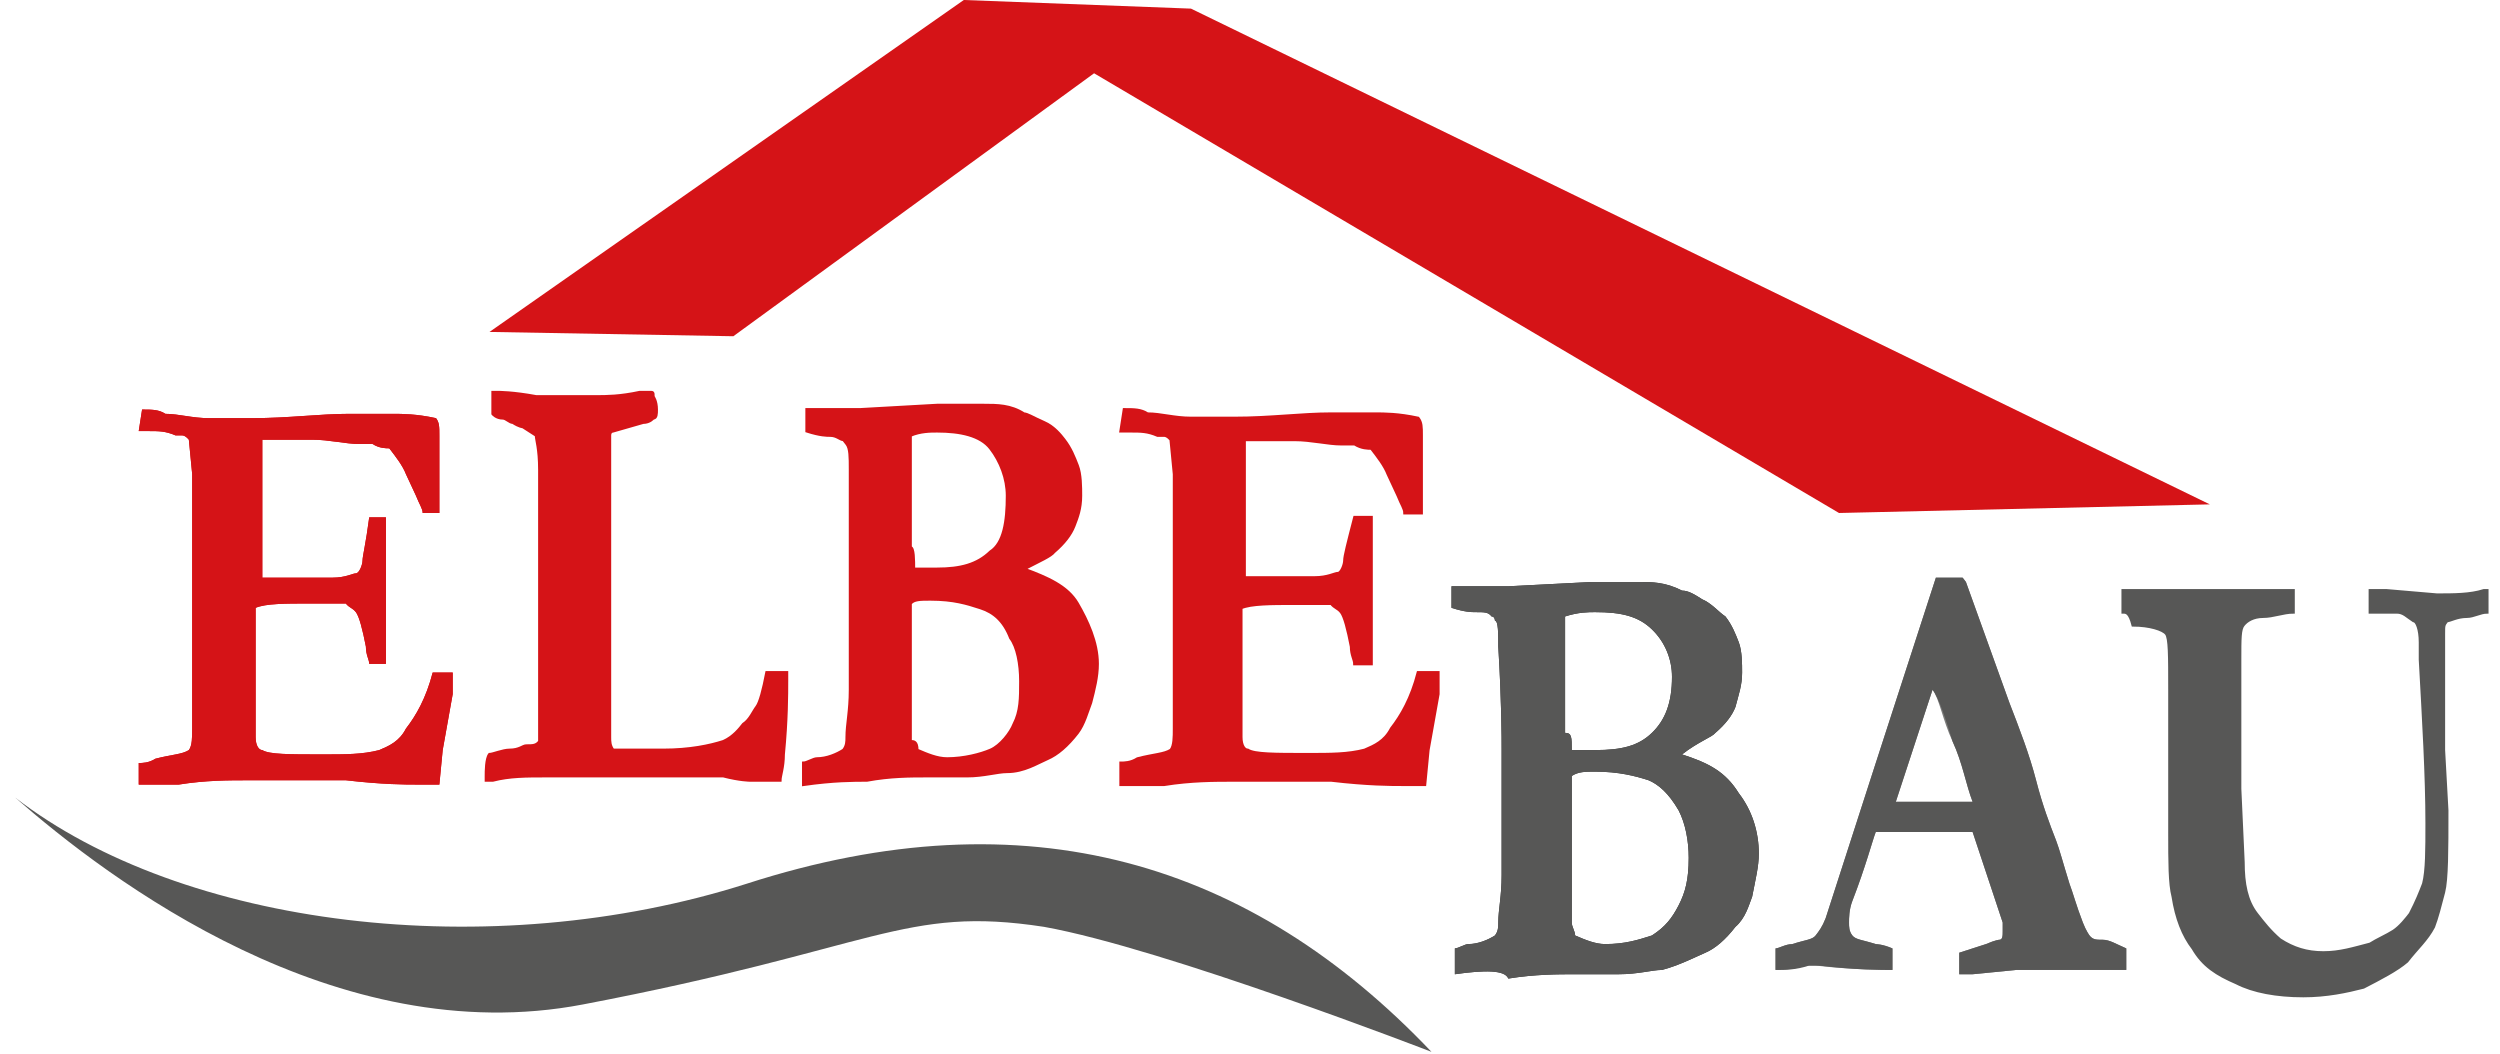
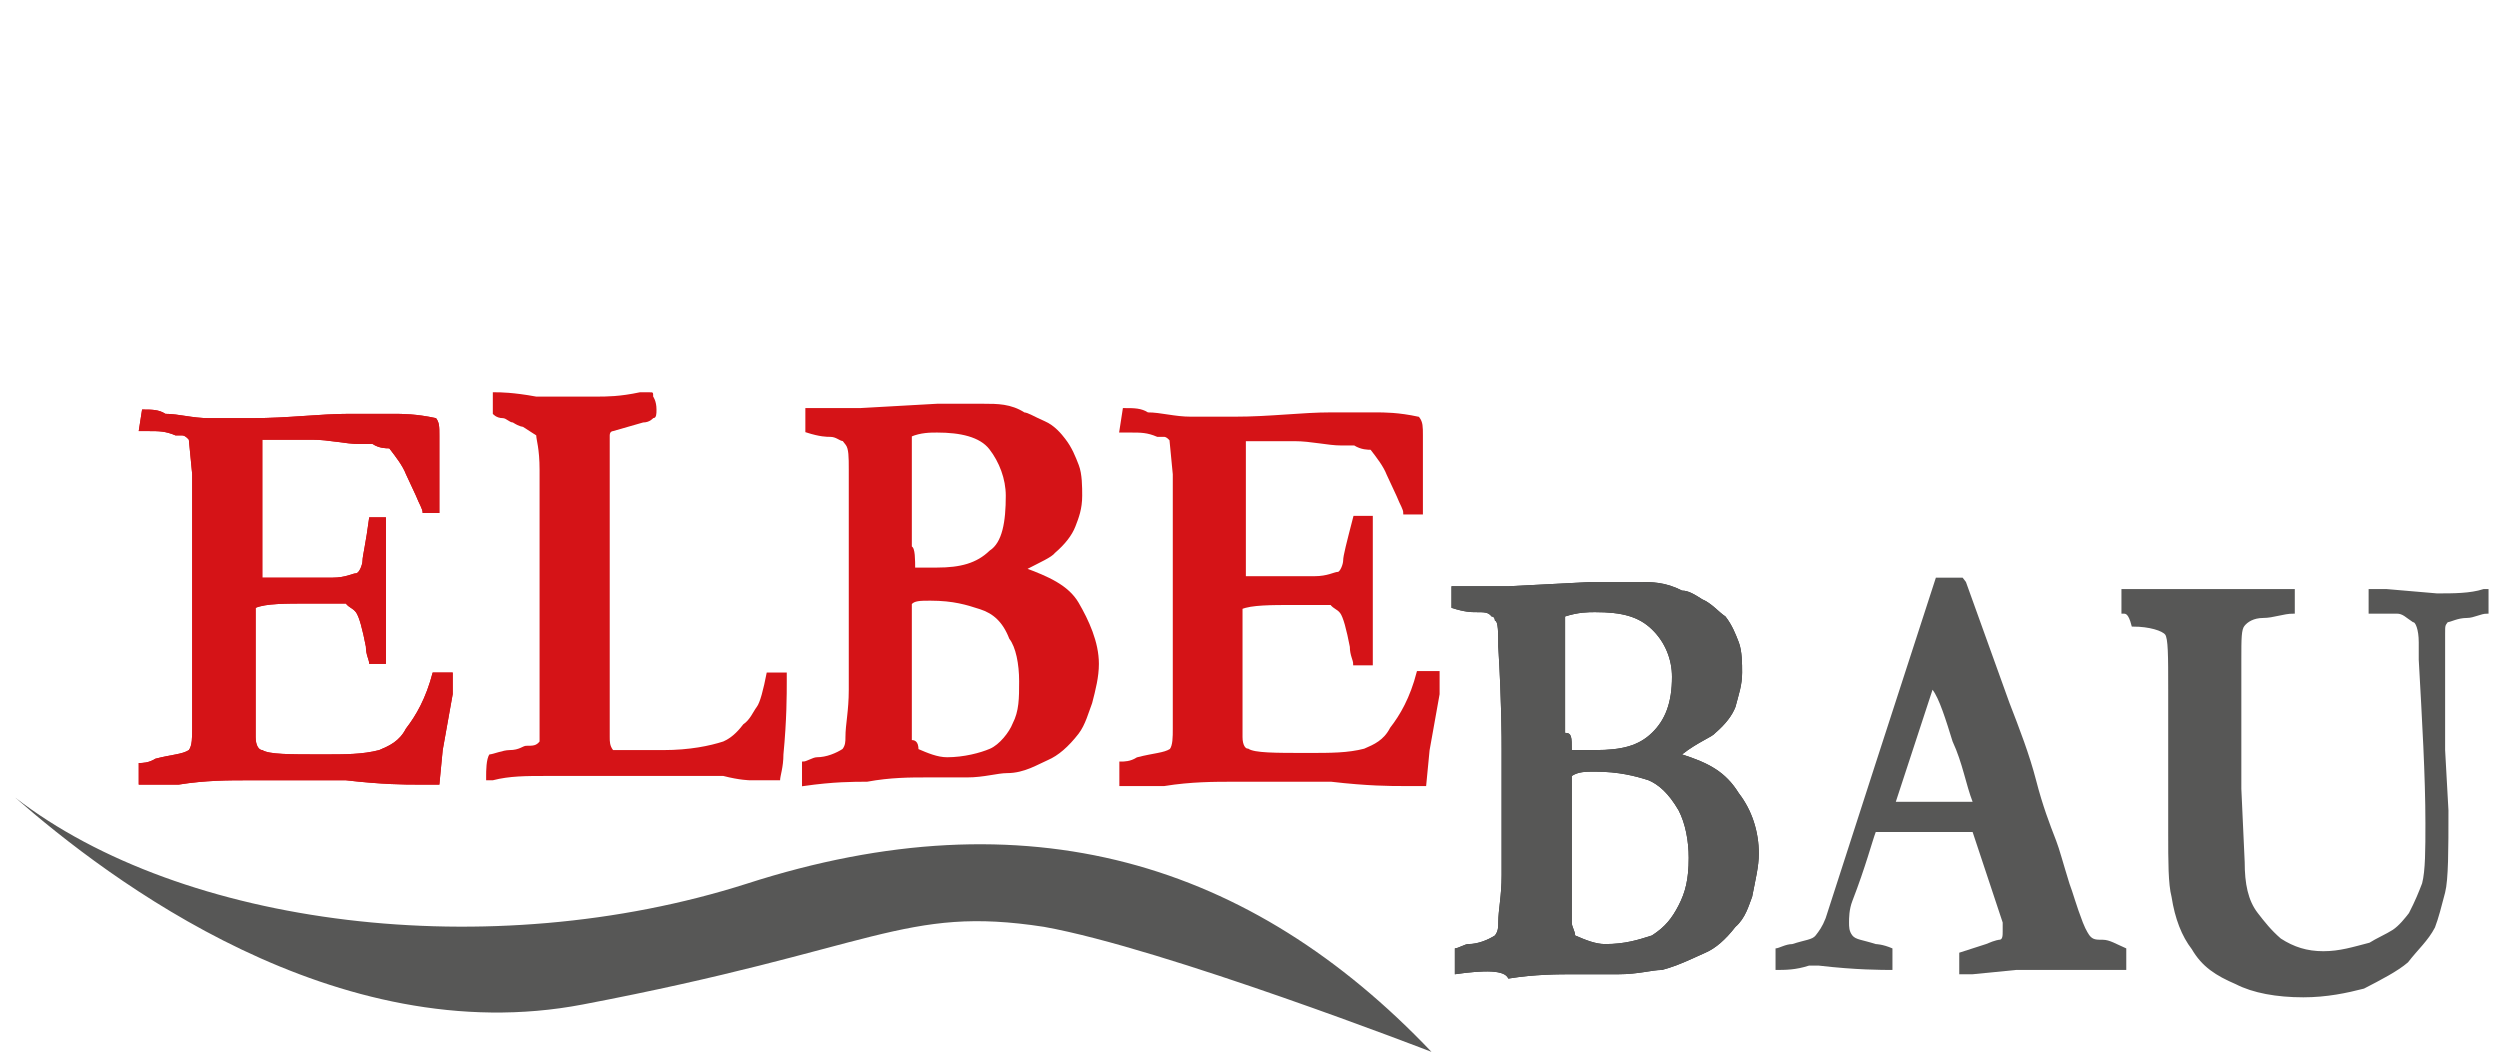
<svg xmlns="http://www.w3.org/2000/svg" width="147" height="62" viewBox="0 0 147 62" fill="none">
  <path d="M8.354 24.081C8.943 24.081 9.336 24.081 9.729 24.334C10.514 24.334 11.3 24.587 12.282 24.587C12.675 24.587 13.461 24.587 14.835 24.587C16.996 24.587 18.764 24.334 20.532 24.334H23.085C23.674 24.334 24.46 24.334 25.638 24.587C25.835 24.841 25.835 25.095 25.835 25.601V29.15V29.911V30.164H25.245C25.245 30.164 25.049 30.164 24.853 30.164C24.853 29.911 24.656 29.657 24.46 29.15L23.871 27.883C23.674 27.376 23.281 26.869 22.889 26.362C22.692 26.362 22.299 26.362 21.907 26.108C21.907 26.108 21.514 26.108 21.121 26.108C20.335 26.108 19.353 25.855 18.371 25.855C17.192 25.855 16.21 25.855 15.425 25.855C15.425 26.108 15.425 27.376 15.425 29.15V31.938V33.966C15.621 33.966 15.818 33.966 16.014 33.966C17.782 33.966 18.96 33.966 19.549 33.966C20.335 33.966 20.728 33.713 20.924 33.713C21.121 33.713 21.317 33.206 21.317 32.952C21.317 32.699 21.514 31.938 21.71 30.418H21.907H22.692C22.692 31.431 22.692 32.192 22.692 32.699C22.692 33.966 22.692 34.727 22.692 34.98C22.692 35.234 22.692 35.487 22.692 35.741C22.692 35.994 22.692 36.501 22.692 37.261C22.692 38.022 22.692 38.529 22.692 38.782V39.036H21.71C21.71 38.782 21.514 38.529 21.514 38.022C21.317 37.008 21.121 36.248 20.924 35.994C20.728 35.741 20.532 35.741 20.335 35.487C20.139 35.487 19.549 35.487 18.175 35.487C16.8 35.487 15.621 35.487 15.032 35.741C15.032 35.994 15.032 36.248 15.032 36.248C15.032 37.515 15.032 38.782 15.032 39.543V43.345C15.032 43.852 15.228 44.105 15.425 44.105C15.818 44.359 16.996 44.359 18.96 44.359C20.335 44.359 21.317 44.359 22.299 44.105C22.889 43.852 23.478 43.598 23.871 42.838C24.46 42.078 25.049 41.064 25.442 39.543C25.638 39.543 26.031 39.543 26.228 39.543C26.424 39.543 26.424 39.543 26.62 39.543C26.62 39.796 26.62 40.05 26.62 40.303V40.81L26.031 44.105L25.835 46.133C25.245 46.133 24.656 46.133 24.46 46.133C23.871 46.133 22.496 46.133 20.335 45.88C18.764 45.88 16.8 45.88 14.639 45.88C13.461 45.88 12.086 45.88 10.514 46.133H9.925H8.157V44.866C8.354 44.866 8.747 44.866 9.139 44.612C10.121 44.359 10.711 44.359 11.104 44.105C11.3 43.852 11.3 43.345 11.3 42.838C11.3 42.584 11.3 42.331 11.3 41.824V41.064V34.727V32.699V29.911V27.883L11.104 25.855C11.104 25.855 10.907 25.601 10.711 25.601C10.514 25.601 10.514 25.601 10.318 25.601C9.729 25.348 9.336 25.348 8.747 25.348C8.55 25.348 8.354 25.348 8.157 25.348L8.354 24.081Z" fill="#D51317" />
  <path d="M8.354 24.081C8.943 24.081 9.336 24.081 9.729 24.334C10.514 24.334 11.3 24.587 12.282 24.587C12.675 24.587 13.461 24.587 14.835 24.587C16.996 24.587 18.764 24.334 20.532 24.334H23.085C23.674 24.334 24.46 24.334 25.638 24.587C25.835 24.841 25.835 25.095 25.835 25.601V29.15V29.911V30.164H25.245C25.245 30.164 25.049 30.164 24.853 30.164C24.853 29.911 24.656 29.657 24.46 29.15L23.871 27.883C23.674 27.376 23.281 26.869 22.889 26.362C22.692 26.362 22.299 26.362 21.907 26.108C21.907 26.108 21.514 26.108 21.121 26.108C20.335 26.108 19.353 25.855 18.371 25.855C17.192 25.855 16.21 25.855 15.425 25.855C15.425 26.108 15.425 27.376 15.425 29.15V31.938V33.966C15.621 33.966 15.818 33.966 16.014 33.966C17.782 33.966 18.96 33.966 19.549 33.966C20.335 33.966 20.728 33.713 20.924 33.713C21.121 33.713 21.317 33.206 21.317 32.952C21.317 32.699 21.514 31.938 21.71 30.418H21.907H22.692C22.692 31.431 22.692 32.192 22.692 32.699C22.692 33.966 22.692 34.727 22.692 34.98C22.692 35.234 22.692 35.487 22.692 35.741C22.692 35.994 22.692 36.501 22.692 37.261C22.692 38.022 22.692 38.529 22.692 38.782V39.036H21.71C21.71 38.782 21.514 38.529 21.514 38.022C21.317 37.008 21.121 36.248 20.924 35.994C20.728 35.741 20.532 35.741 20.335 35.487C20.139 35.487 19.549 35.487 18.175 35.487C16.8 35.487 15.621 35.487 15.032 35.741C15.032 35.994 15.032 36.248 15.032 36.248C15.032 37.515 15.032 38.782 15.032 39.543V43.345C15.032 43.852 15.228 44.105 15.425 44.105C15.818 44.359 16.996 44.359 18.96 44.359C20.335 44.359 21.317 44.359 22.299 44.105C22.889 43.852 23.478 43.598 23.871 42.838C24.46 42.078 25.049 41.064 25.442 39.543C25.638 39.543 26.031 39.543 26.228 39.543C26.424 39.543 26.424 39.543 26.62 39.543C26.62 39.796 26.62 40.05 26.62 40.303V40.81L26.031 44.105L25.835 46.133C25.245 46.133 24.656 46.133 24.46 46.133C23.871 46.133 22.496 46.133 20.335 45.88C18.764 45.88 16.8 45.88 14.639 45.88C13.461 45.88 12.086 45.88 10.514 46.133H9.925H8.157V44.866C8.354 44.866 8.747 44.866 9.139 44.612C10.121 44.359 10.711 44.359 11.104 44.105C11.3 43.852 11.3 43.345 11.3 42.838C11.3 42.584 11.3 42.331 11.3 41.824V41.064V34.727V32.699V29.911V27.883L11.104 25.855C11.104 25.855 10.907 25.601 10.711 25.601C10.514 25.601 10.514 25.601 10.318 25.601C9.729 25.348 9.336 25.348 8.747 25.348C8.55 25.348 8.354 25.348 8.157 25.348L8.354 24.081Z" fill="#D51317" />
  <path d="M28.781 44.359C28.978 44.359 29.567 44.105 29.96 44.105C30.549 44.105 30.745 43.852 30.942 43.852C31.335 43.852 31.531 43.852 31.727 43.599C31.727 43.345 31.727 43.092 31.727 42.838V40.557V38.529V37.008V35.234V33.459V29.657V27.883V27.629C31.727 26.362 31.531 25.855 31.531 25.601C31.531 25.601 31.138 25.348 30.745 25.095C30.745 25.095 30.549 25.095 30.156 24.841C29.96 24.841 29.763 24.587 29.567 24.587C29.174 24.587 28.978 24.334 28.978 24.334C28.978 24.081 28.978 23.827 28.978 23.574C28.978 23.574 28.978 23.32 28.978 23.067H29.174C29.37 23.067 30.156 23.067 31.531 23.32H33.495H35.066C35.656 23.32 36.441 23.32 37.62 23.067C38.013 23.067 38.013 23.067 38.209 23.067C38.406 23.067 38.406 23.067 38.406 23.32C38.406 23.32 38.602 23.574 38.602 24.081C38.602 24.334 38.602 24.587 38.406 24.587C38.406 24.587 38.209 24.841 37.816 24.841L36.049 25.348C36.049 25.348 35.852 25.348 35.852 25.601V25.855V26.362V27.376V27.629V27.883C35.852 27.883 35.852 28.136 35.852 28.897C35.852 29.15 35.852 29.15 35.852 29.404C35.852 29.657 35.852 29.911 35.852 30.418C35.852 31.178 35.852 31.685 35.852 32.192C35.852 32.699 35.852 33.459 35.852 34.22C35.852 34.473 35.852 34.98 35.852 35.234V43.345C35.852 43.599 35.852 43.852 36.049 44.105H37.423H38.209H38.995C40.566 44.105 41.745 43.852 42.53 43.599C43.12 43.345 43.512 42.838 43.709 42.585C44.102 42.331 44.298 41.824 44.495 41.571C44.691 41.317 44.887 40.557 45.084 39.543H45.477C45.673 39.543 45.869 39.543 46.262 39.543V40.05C46.262 40.81 46.262 42.331 46.066 44.359C46.066 45.119 45.869 45.626 45.869 45.88C45.673 45.88 45.477 45.88 45.477 45.88H44.887H44.102C44.102 45.88 43.512 45.88 42.53 45.626C42.334 45.626 41.548 45.626 39.781 45.626C38.209 45.626 36.638 45.626 35.066 45.626H32.12C30.942 45.626 29.96 45.626 28.978 45.88H28.781H28.585V45.626C28.585 45.373 28.585 44.612 28.781 44.359Z" fill="#D51317" />
-   <path d="M28.781 44.359C28.978 44.359 29.567 44.105 29.96 44.105C30.549 44.105 30.745 43.852 30.942 43.852C31.335 43.852 31.531 43.852 31.727 43.599C31.727 43.345 31.727 43.092 31.727 42.838V40.557V38.529V37.008V35.234V33.459V29.657V27.883V27.629C31.727 26.362 31.531 25.855 31.531 25.601C31.531 25.601 31.138 25.348 30.745 25.095C30.745 25.095 30.549 25.095 30.156 24.841C29.96 24.841 29.763 24.587 29.567 24.587C29.174 24.587 28.978 24.334 28.978 24.334C28.978 24.081 28.978 23.827 28.978 23.574C28.978 23.574 28.978 23.32 28.978 23.067H29.174C29.37 23.067 30.156 23.067 31.531 23.32H33.495H35.066C35.656 23.32 36.441 23.32 37.62 23.067C38.013 23.067 38.013 23.067 38.209 23.067C38.406 23.067 38.406 23.067 38.406 23.32C38.406 23.32 38.602 23.574 38.602 24.081C38.602 24.334 38.602 24.587 38.406 24.587C38.406 24.587 38.209 24.841 37.816 24.841L36.049 25.348C36.049 25.348 35.852 25.348 35.852 25.601V25.855V26.362V27.376V27.629V27.883C35.852 27.883 35.852 28.136 35.852 28.897C35.852 29.15 35.852 29.15 35.852 29.404C35.852 29.657 35.852 29.911 35.852 30.418C35.852 31.178 35.852 31.685 35.852 32.192C35.852 32.699 35.852 33.459 35.852 34.22C35.852 34.473 35.852 34.98 35.852 35.234V43.345C35.852 43.599 35.852 43.852 36.049 44.105H37.423H38.209H38.995C40.566 44.105 41.745 43.852 42.53 43.599C43.12 43.345 43.512 42.838 43.709 42.585C44.102 42.331 44.298 41.824 44.495 41.571C44.691 41.317 44.887 40.557 45.084 39.543H45.477C45.673 39.543 45.869 39.543 46.262 39.543V40.05C46.262 40.81 46.262 42.331 46.066 44.359C46.066 45.119 45.869 45.626 45.869 45.88C45.673 45.88 45.477 45.88 45.477 45.88H44.887H44.102C44.102 45.88 43.512 45.88 42.53 45.626C42.334 45.626 41.548 45.626 39.781 45.626C38.209 45.626 36.638 45.626 35.066 45.626H32.12C30.942 45.626 29.96 45.626 28.978 45.88H28.781H28.585V45.626C28.585 45.373 28.585 44.612 28.781 44.359Z" stroke="#D51317" stroke-width="0.172" stroke-miterlimit="22.926" />
  <path d="M47.244 46.133V44.866C47.441 44.866 47.834 44.612 48.03 44.612C48.619 44.612 49.209 44.359 49.601 44.105C49.798 43.852 49.798 43.598 49.798 43.345C49.798 42.584 49.994 41.824 49.994 40.557V33.459C49.994 32.699 49.994 30.671 49.994 27.629C49.994 26.869 49.994 26.362 49.798 26.108C49.798 26.108 49.798 26.108 49.601 25.855C49.405 25.855 49.209 25.601 48.816 25.601C48.619 25.601 48.227 25.601 47.441 25.348V24.081H50.584L55.101 23.827H55.69C55.887 23.827 55.887 23.827 56.083 23.827C56.083 23.827 56.476 23.827 56.869 23.827H57.851C58.637 23.827 59.422 23.827 60.208 24.334C60.404 24.334 60.797 24.587 61.386 24.841C61.976 25.094 62.368 25.601 62.565 25.855C62.958 26.362 63.154 26.869 63.351 27.376C63.547 27.883 63.547 28.643 63.547 29.15C63.547 29.911 63.351 30.418 63.154 30.924C62.958 31.431 62.565 31.938 61.976 32.445C61.779 32.699 61.19 32.952 60.208 33.459C61.583 33.966 62.761 34.473 63.351 35.487C63.94 36.501 64.529 37.768 64.529 39.036C64.529 39.796 64.333 40.557 64.136 41.317C63.94 41.824 63.743 42.584 63.351 43.092C62.761 43.852 62.172 44.359 61.583 44.612C60.994 44.866 60.208 45.373 59.226 45.373C58.637 45.373 57.851 45.626 56.869 45.626H54.512C53.53 45.626 52.351 45.626 50.976 45.88C50.191 45.88 49.012 45.88 47.244 46.133ZM53.726 33.459C54.119 33.459 54.512 33.459 55.101 33.459C56.476 33.459 57.458 33.206 58.244 32.445C59.029 31.938 59.226 30.671 59.226 29.15C59.226 28.136 58.833 27.122 58.244 26.362C57.654 25.601 56.476 25.348 55.101 25.348C54.708 25.348 54.119 25.348 53.53 25.601C53.53 25.855 53.53 26.362 53.53 26.615C53.53 27.629 53.53 28.897 53.53 30.671V32.192C53.726 32.192 53.726 32.952 53.726 33.459ZM53.923 44.105C54.512 44.359 55.101 44.612 55.69 44.612C56.672 44.612 57.654 44.359 58.244 44.105C58.833 43.852 59.422 43.092 59.619 42.584C60.011 41.824 60.011 41.064 60.011 40.05C60.011 39.036 59.815 38.022 59.422 37.515C59.029 36.501 58.44 35.994 57.654 35.741C56.869 35.487 56.083 35.234 54.708 35.234C54.119 35.234 53.726 35.234 53.53 35.487V37.515V40.05V43.598C53.726 43.598 53.923 43.598 53.923 44.105Z" fill="#D51317" />
  <path d="M47.244 46.133V44.866C47.441 44.866 47.834 44.612 48.03 44.612C48.619 44.612 49.209 44.359 49.601 44.105C49.798 43.852 49.798 43.598 49.798 43.345C49.798 42.584 49.994 41.824 49.994 40.557V33.459C49.994 32.699 49.994 30.671 49.994 27.629C49.994 26.869 49.994 26.362 49.798 26.108C49.798 26.108 49.798 26.108 49.601 25.855C49.405 25.855 49.209 25.601 48.816 25.601C48.619 25.601 48.227 25.601 47.441 25.348V24.081H50.584L55.101 23.827H55.69C55.887 23.827 55.887 23.827 56.083 23.827C56.083 23.827 56.476 23.827 56.869 23.827H57.851C58.637 23.827 59.422 23.827 60.208 24.334C60.404 24.334 60.797 24.587 61.386 24.841C61.976 25.094 62.368 25.601 62.565 25.855C62.958 26.362 63.154 26.869 63.351 27.376C63.547 27.883 63.547 28.643 63.547 29.15C63.547 29.911 63.351 30.418 63.154 30.924C62.958 31.431 62.565 31.938 61.976 32.445C61.779 32.699 61.19 32.952 60.208 33.459C61.583 33.966 62.761 34.473 63.351 35.487C63.94 36.501 64.529 37.768 64.529 39.036C64.529 39.796 64.333 40.557 64.136 41.317C63.94 41.824 63.743 42.584 63.351 43.092C62.761 43.852 62.172 44.359 61.583 44.612C60.994 44.866 60.208 45.373 59.226 45.373C58.637 45.373 57.851 45.626 56.869 45.626H54.512C53.53 45.626 52.351 45.626 50.976 45.88C50.191 45.88 49.012 45.88 47.244 46.133ZM53.726 33.459C54.119 33.459 54.512 33.459 55.101 33.459C56.476 33.459 57.458 33.206 58.244 32.445C59.029 31.938 59.226 30.671 59.226 29.15C59.226 28.136 58.833 27.122 58.244 26.362C57.654 25.601 56.476 25.348 55.101 25.348C54.708 25.348 54.119 25.348 53.53 25.601C53.53 25.855 53.53 26.362 53.53 26.615C53.53 27.629 53.53 28.897 53.53 30.671V32.192C53.726 32.192 53.726 32.952 53.726 33.459ZM53.923 44.105C54.512 44.359 55.101 44.612 55.69 44.612C56.672 44.612 57.654 44.359 58.244 44.105C58.833 43.852 59.422 43.092 59.619 42.584C60.011 41.824 60.011 41.064 60.011 40.05C60.011 39.036 59.815 38.022 59.422 37.515C59.029 36.501 58.44 35.994 57.654 35.741C56.869 35.487 56.083 35.234 54.708 35.234C54.119 35.234 53.726 35.234 53.53 35.487V37.515V40.05V43.598C53.726 43.598 53.923 43.598 53.923 44.105Z" stroke="#D51317" stroke-width="0.172" stroke-miterlimit="22.926" />
  <path d="M66.1 24.081C66.689 24.081 67.082 24.081 67.475 24.334C68.261 24.334 69.046 24.587 70.028 24.587C70.421 24.587 71.207 24.587 72.582 24.587C74.742 24.587 76.51 24.334 78.278 24.334H80.831C81.421 24.334 82.206 24.334 83.385 24.587C83.581 24.841 83.581 25.095 83.581 25.601V29.15V29.911V30.164H82.992C82.992 30.164 82.796 30.164 82.599 30.164C82.599 29.911 82.403 29.657 82.206 29.15L81.617 27.883C81.421 27.376 81.028 26.869 80.635 26.362C80.439 26.362 80.046 26.362 79.653 26.108C79.653 26.108 79.26 26.108 78.867 26.108C78.082 26.108 77.099 25.855 76.117 25.855C74.939 25.855 73.957 25.855 73.171 25.855C73.171 26.108 73.171 27.376 73.171 29.15V31.938V33.966C73.368 33.966 73.564 33.966 73.76 33.966C75.528 33.966 76.707 33.966 77.296 33.966C78.082 33.966 78.474 33.713 78.671 33.713C78.867 33.713 79.064 33.206 79.064 32.952C79.064 32.699 79.26 31.938 79.653 30.418H79.849H80.635C80.635 31.431 80.635 32.192 80.635 32.699C80.635 33.966 80.635 34.727 80.635 34.98C80.635 35.234 80.635 35.487 80.635 35.741C80.635 35.994 80.635 36.501 80.635 37.261C80.635 38.022 80.635 38.529 80.635 38.782V39.036H79.653C79.653 38.782 79.456 38.529 79.456 38.022C79.26 37.008 79.064 36.248 78.867 35.994C78.671 35.741 78.474 35.741 78.278 35.487C78.082 35.487 77.492 35.487 76.117 35.487C74.742 35.487 73.564 35.487 72.975 35.741C72.975 35.994 72.975 36.248 72.975 36.248C72.975 37.515 72.975 38.782 72.975 39.543V43.345C72.975 43.852 73.171 44.105 73.368 44.105C73.76 44.359 74.939 44.359 76.903 44.359C78.278 44.359 79.26 44.359 80.242 44.105C80.831 43.852 81.421 43.598 81.813 42.838C82.403 42.078 82.992 41.064 83.385 39.543C83.581 39.543 83.974 39.543 84.17 39.543C84.367 39.543 84.367 39.543 84.563 39.543C84.563 39.796 84.563 40.05 84.563 40.303V40.81L83.974 44.105L83.778 46.133C83.188 46.133 82.599 46.133 82.403 46.133C81.813 46.133 80.439 46.133 78.278 45.88C76.707 45.88 74.742 45.88 72.582 45.88C71.403 45.88 70.028 45.88 68.457 46.133H67.671H65.904V44.866C66.1 44.866 66.493 44.866 66.886 44.612C67.868 44.359 68.457 44.359 68.85 44.105C69.046 43.852 69.046 43.345 69.046 42.838C69.046 42.584 69.046 42.331 69.046 41.824V41.064V34.727V32.699V29.911V27.883L68.85 25.855C68.85 25.855 68.653 25.601 68.457 25.601C68.261 25.601 68.261 25.601 68.064 25.601C67.475 25.348 67.082 25.348 66.493 25.348C66.296 25.348 66.1 25.348 65.904 25.348L66.1 24.081Z" fill="#D51317" />
  <path d="M66.1 24.081C66.689 24.081 67.082 24.081 67.475 24.334C68.261 24.334 69.046 24.587 70.028 24.587C70.421 24.587 71.207 24.587 72.582 24.587C74.742 24.587 76.51 24.334 78.278 24.334H80.831C81.421 24.334 82.206 24.334 83.385 24.587C83.581 24.841 83.581 25.095 83.581 25.601V29.15V29.911V30.164H82.992C82.992 30.164 82.796 30.164 82.599 30.164C82.599 29.911 82.403 29.657 82.206 29.15L81.617 27.883C81.421 27.376 81.028 26.869 80.635 26.362C80.439 26.362 80.046 26.362 79.653 26.108C79.653 26.108 79.26 26.108 78.867 26.108C78.082 26.108 77.099 25.855 76.117 25.855C74.939 25.855 73.957 25.855 73.171 25.855C73.171 26.108 73.171 27.376 73.171 29.15V31.938V33.966C73.368 33.966 73.564 33.966 73.76 33.966C75.528 33.966 76.707 33.966 77.296 33.966C78.082 33.966 78.474 33.713 78.671 33.713C78.867 33.713 79.064 33.206 79.064 32.952C79.064 32.699 79.26 31.938 79.653 30.418H79.849H80.635C80.635 31.431 80.635 32.192 80.635 32.699C80.635 33.966 80.635 34.727 80.635 34.98C80.635 35.234 80.635 35.487 80.635 35.741C80.635 35.994 80.635 36.501 80.635 37.261C80.635 38.022 80.635 38.529 80.635 38.782V39.036H79.653C79.653 38.782 79.456 38.529 79.456 38.022C79.26 37.008 79.064 36.248 78.867 35.994C78.671 35.741 78.474 35.741 78.278 35.487C78.082 35.487 77.492 35.487 76.117 35.487C74.742 35.487 73.564 35.487 72.975 35.741C72.975 35.994 72.975 36.248 72.975 36.248C72.975 37.515 72.975 38.782 72.975 39.543V43.345C72.975 43.852 73.171 44.105 73.368 44.105C73.76 44.359 74.939 44.359 76.903 44.359C78.278 44.359 79.26 44.359 80.242 44.105C80.831 43.852 81.421 43.598 81.813 42.838C82.403 42.078 82.992 41.064 83.385 39.543C83.581 39.543 83.974 39.543 84.17 39.543C84.367 39.543 84.367 39.543 84.563 39.543C84.563 39.796 84.563 40.05 84.563 40.303V40.81L83.974 44.105L83.778 46.133C83.188 46.133 82.599 46.133 82.403 46.133C81.813 46.133 80.439 46.133 78.278 45.88C76.707 45.88 74.742 45.88 72.582 45.88C71.403 45.88 70.028 45.88 68.457 46.133H67.671H65.904V44.866C66.1 44.866 66.493 44.866 66.886 44.612C67.868 44.359 68.457 44.359 68.85 44.105C69.046 43.852 69.046 43.345 69.046 42.838C69.046 42.584 69.046 42.331 69.046 41.824V41.064V34.727V32.699V29.911V27.883L68.85 25.855V25.855C68.85 25.855 68.653 25.601 68.457 25.601C68.261 25.601 68.261 25.601 68.064 25.601C67.475 25.348 67.082 25.348 66.493 25.348C66.296 25.348 66.1 25.348 65.904 25.348L66.1 24.081Z" stroke="#D51317" stroke-width="0.172" stroke-miterlimit="22.926" />
  <path d="M85.546 57.286V55.766C85.742 55.766 86.135 55.512 86.331 55.512C86.92 55.512 87.51 55.258 87.903 55.005C88.099 54.752 88.099 54.498 88.099 54.245C88.099 53.484 88.295 52.724 88.295 51.456V44.105C88.295 43.345 88.295 41.317 88.099 38.022C88.099 37.261 88.099 36.501 87.903 36.501C87.903 36.501 87.903 36.248 87.706 36.248C87.51 35.994 87.313 35.994 86.724 35.994C86.528 35.994 86.135 35.994 85.349 35.741V34.473H88.688L93.599 34.22H94.188C94.384 34.22 94.384 34.22 94.581 34.22C94.777 34.22 94.973 34.22 95.366 34.22H96.348C97.134 34.22 97.92 34.22 98.902 34.727C99.295 34.727 99.687 34.98 100.08 35.234C100.67 35.487 101.062 35.994 101.455 36.248C101.848 36.755 102.044 37.261 102.241 37.768C102.437 38.275 102.437 39.036 102.437 39.543C102.437 40.303 102.241 40.81 102.044 41.571C101.848 42.078 101.455 42.585 100.866 43.092C100.67 43.345 99.884 43.599 98.902 44.359C100.473 44.866 101.455 45.373 102.241 46.64C103.027 47.654 103.419 48.922 103.419 50.189C103.419 50.949 103.223 51.71 103.027 52.724C102.83 53.231 102.634 53.991 102.044 54.498C101.455 55.258 100.866 55.766 100.277 56.019C99.687 56.273 98.705 56.779 97.723 57.033C97.134 57.033 96.348 57.286 95.17 57.286H92.617C91.634 57.286 90.26 57.286 88.688 57.54C88.492 57.033 87.313 57.033 85.546 57.286ZM92.42 44.105C92.813 44.105 93.206 44.105 93.795 44.105C95.366 44.105 96.348 43.852 97.134 43.092C97.92 42.331 98.312 41.317 98.312 39.796C98.312 38.782 97.92 37.768 97.134 37.008C96.348 36.248 95.366 35.994 93.795 35.994C93.402 35.994 92.813 35.994 92.027 36.248C92.027 36.501 92.027 37.008 92.027 37.515C92.027 38.529 92.027 39.796 92.027 41.571V43.092C92.42 43.092 92.42 43.345 92.42 44.105ZM92.617 55.005C93.206 55.258 93.795 55.512 94.384 55.512C95.563 55.512 96.348 55.258 97.134 55.005C97.92 54.498 98.312 53.991 98.705 53.231C99.098 52.47 99.295 51.71 99.295 50.442C99.295 49.428 99.098 48.415 98.705 47.654C98.116 46.64 97.527 46.133 96.938 45.88C96.152 45.626 95.17 45.373 93.795 45.373C93.206 45.373 92.813 45.373 92.42 45.626V47.654V50.189V54.245C92.42 54.498 92.617 54.752 92.617 55.005Z" fill="#333333" />
  <path d="M85.546 57.286V55.766C85.742 55.766 86.135 55.512 86.331 55.512C86.92 55.512 87.51 55.258 87.903 55.005C88.099 54.752 88.099 54.498 88.099 54.245C88.099 53.484 88.295 52.724 88.295 51.456V44.105C88.295 43.345 88.295 41.317 88.099 38.022C88.099 37.261 88.099 36.501 87.903 36.501C87.903 36.501 87.903 36.248 87.706 36.248C87.51 35.994 87.313 35.994 86.724 35.994C86.528 35.994 86.135 35.994 85.349 35.741V34.473H88.688L93.599 34.22H94.188C94.384 34.22 94.384 34.22 94.581 34.22C94.777 34.22 94.973 34.22 95.366 34.22H96.348C97.134 34.22 97.92 34.22 98.902 34.727C99.295 34.727 99.687 34.98 100.08 35.234C100.67 35.487 101.062 35.994 101.455 36.248C101.848 36.755 102.044 37.261 102.241 37.768C102.437 38.275 102.437 39.036 102.437 39.543C102.437 40.303 102.241 40.81 102.044 41.571C101.848 42.078 101.455 42.585 100.866 43.092C100.67 43.345 99.884 43.599 98.902 44.359C100.473 44.866 101.455 45.373 102.241 46.64C103.027 47.654 103.419 48.922 103.419 50.189C103.419 50.949 103.223 51.71 103.027 52.724C102.83 53.231 102.634 53.991 102.044 54.498C101.455 55.258 100.866 55.766 100.277 56.019C99.687 56.273 98.705 56.779 97.723 57.033C97.134 57.033 96.348 57.286 95.17 57.286H92.617C91.634 57.286 90.26 57.286 88.688 57.54C88.492 57.033 87.313 57.033 85.546 57.286ZM92.42 44.105C92.813 44.105 93.206 44.105 93.795 44.105C95.366 44.105 96.348 43.852 97.134 43.092C97.92 42.331 98.312 41.317 98.312 39.796C98.312 38.782 97.92 37.768 97.134 37.008C96.348 36.248 95.366 35.994 93.795 35.994C93.402 35.994 92.813 35.994 92.027 36.248C92.027 36.501 92.027 37.008 92.027 37.515C92.027 38.529 92.027 39.796 92.027 41.571V43.092C92.42 43.092 92.42 43.345 92.42 44.105ZM92.617 55.005C93.206 55.258 93.795 55.512 94.384 55.512C95.563 55.512 96.348 55.258 97.134 55.005C97.92 54.498 98.312 53.991 98.705 53.231C99.098 52.47 99.295 51.71 99.295 50.442C99.295 49.428 99.098 48.415 98.705 47.654C98.116 46.64 97.527 46.133 96.938 45.88C96.152 45.626 95.17 45.373 93.795 45.373C93.206 45.373 92.813 45.373 92.42 45.626V47.654V50.189V54.245C92.42 54.498 92.617 54.752 92.617 55.005Z" fill="#575756" />
-   <path d="M104.402 57.033V55.766C104.598 55.766 104.991 55.512 105.384 55.512C106.169 55.258 106.562 55.258 106.759 55.005C106.955 54.752 107.151 54.498 107.348 53.991L110.294 44.866L113.83 33.966C114.222 33.966 114.419 33.966 114.812 33.966H115.401L115.597 34.22L118.151 41.317C118.74 42.838 119.329 44.359 119.722 45.88C120.115 47.401 120.508 48.415 120.901 49.428C121.097 49.935 121.293 50.696 121.686 51.963C121.883 52.47 122.079 53.231 122.472 54.245C122.668 54.752 122.865 55.005 122.865 55.005C123.061 55.258 123.258 55.258 123.65 55.258C124.043 55.258 124.436 55.512 125.025 55.766C125.025 56.272 125.025 56.526 125.025 56.526C125.025 56.526 125.025 56.779 125.025 57.033C124.24 57.033 123.454 57.033 122.668 57.033C121.883 57.033 120.901 57.033 120.311 57.033C119.526 57.033 118.936 57.033 118.544 57.033L115.99 57.286H115.204C115.204 56.779 115.204 56.526 115.204 56.019L116.776 55.512C117.365 55.258 117.561 55.258 117.561 55.258C117.758 55.258 117.758 55.005 117.758 54.752C117.758 54.498 117.758 54.498 117.758 54.245L117.169 52.47L115.99 48.922H110.294C110.098 49.428 109.705 50.949 108.919 52.977C108.723 53.484 108.723 53.991 108.723 54.245C108.723 54.498 108.723 54.752 108.919 55.005C109.116 55.258 109.508 55.258 110.294 55.512C110.294 55.512 110.687 55.512 111.276 55.766C111.276 56.272 111.276 56.526 111.276 56.526C111.276 56.779 111.276 56.779 111.276 57.033C110.687 57.033 109.116 57.033 106.759 56.779H106.169C105.384 57.033 104.794 57.033 104.009 57.033H104.402ZM111.473 47.147C113.83 47.147 115.204 47.147 115.597 47.147H115.99C115.597 46.133 115.401 44.866 114.812 43.598C114.222 42.331 114.026 41.064 113.633 40.557L111.473 47.147Z" fill="#7C7C7B" />
  <path d="M104.402 57.033V55.766C104.598 55.766 104.991 55.512 105.384 55.512C106.169 55.258 106.562 55.258 106.759 55.005C106.955 54.752 107.151 54.498 107.348 53.991L110.294 44.866L113.83 33.966C114.222 33.966 114.419 33.966 114.812 33.966H115.401L115.597 34.22L118.151 41.317C118.74 42.838 119.329 44.359 119.722 45.88C120.115 47.401 120.508 48.415 120.9 49.428C121.097 49.935 121.293 50.696 121.686 51.963C121.883 52.47 122.079 53.231 122.472 54.245C122.668 54.752 122.865 55.005 122.865 55.005C123.061 55.258 123.257 55.258 123.65 55.258C124.043 55.258 124.436 55.512 125.025 55.766C125.025 56.272 125.025 56.526 125.025 56.526C125.025 56.526 125.025 56.779 125.025 57.033C124.24 57.033 123.454 57.033 122.668 57.033C121.686 57.033 120.9 57.033 120.311 57.033C119.526 57.033 118.936 57.033 118.543 57.033L115.99 57.286H115.204C115.204 56.779 115.204 56.526 115.204 56.019L116.776 55.512C117.365 55.258 117.561 55.258 117.561 55.258C117.758 55.258 117.758 55.005 117.758 54.752C117.758 54.498 117.758 54.498 117.758 54.245L117.169 52.47L115.99 48.922H110.294C110.098 49.428 109.705 50.949 108.919 52.977C108.723 53.484 108.723 53.991 108.723 54.245C108.723 54.498 108.723 54.752 108.919 55.005C109.116 55.258 109.508 55.258 110.294 55.512C110.294 55.512 110.687 55.512 111.276 55.766C111.276 56.272 111.276 56.526 111.276 56.526C111.276 56.779 111.276 56.779 111.276 57.033C110.687 57.033 109.116 57.033 106.955 56.779H106.366C105.58 57.033 104.991 57.033 104.402 57.033C104.205 57.033 104.402 57.033 104.402 57.033ZM111.473 47.147C113.83 47.147 115.204 47.147 115.597 47.147H115.99C115.597 46.133 115.401 44.866 114.812 43.598C114.419 42.331 114.026 41.064 113.633 40.557L111.473 47.147Z" fill="#575756" />
  <path d="M124.829 35.994V34.727C125.025 34.727 125.221 34.727 125.418 34.727C126.007 34.727 126.4 34.727 126.989 34.727C128.364 34.727 129.15 34.727 129.346 34.727C130.132 34.727 130.918 34.727 131.703 34.727C132.489 34.727 133.078 34.727 133.667 34.727C134.257 34.727 134.649 34.727 134.846 34.727V34.98V35.994C134.257 35.994 133.667 36.248 133.078 36.248C132.489 36.248 132.096 36.501 131.9 36.755C131.703 37.008 131.703 37.515 131.703 38.782C131.703 39.036 131.703 39.543 131.703 39.796V40.303V41.824V43.345V46.387L131.9 50.696C131.9 51.963 132.096 52.977 132.685 53.738C133.078 54.245 133.471 54.752 134.06 55.258C134.846 55.766 135.632 56.019 136.614 56.019C137.596 56.019 138.381 55.766 139.363 55.512C139.756 55.258 140.345 55.005 140.738 54.752C141.131 54.498 141.524 53.991 141.72 53.738C142.113 52.977 142.31 52.47 142.506 51.963C142.702 51.203 142.702 49.935 142.702 48.415C142.702 45.626 142.506 42.331 142.31 38.782V37.768C142.31 37.008 142.113 36.501 141.917 36.501C141.524 36.248 141.328 35.994 140.935 35.994H139.56H139.363V34.727H140.345L143.292 34.98C144.274 34.98 145.256 34.98 146.042 34.727H146.238C146.238 35.234 146.238 35.487 146.238 35.487C146.238 35.741 146.238 35.741 146.238 35.994C145.845 35.994 145.452 36.248 145.059 36.248C144.47 36.248 144.077 36.501 143.881 36.501C143.685 36.755 143.685 36.755 143.685 37.261C143.685 37.515 143.685 37.768 143.685 38.275C143.685 38.529 143.685 39.036 143.685 39.796C143.685 40.303 143.685 40.557 143.685 40.81C143.685 41.064 143.685 41.317 143.685 41.571C143.685 42.331 143.685 43.345 143.685 44.105L143.881 47.654C143.881 49.935 143.881 51.71 143.685 52.47C143.488 53.231 143.292 53.991 143.095 54.498C142.702 55.258 142.113 55.766 141.524 56.526C140.935 57.033 139.953 57.54 138.971 58.047C137.989 58.3 136.81 58.554 135.435 58.554C133.864 58.554 132.489 58.3 131.507 57.793C130.328 57.286 129.543 56.779 128.953 55.766C128.364 55.005 127.971 53.991 127.775 52.724C127.578 51.963 127.578 50.696 127.578 48.922V40.557C127.578 38.529 127.578 37.515 127.382 37.261C127.186 37.008 126.4 36.755 125.418 36.755C125.221 35.994 125.025 35.994 124.829 35.994Z" fill="#575756" />
  <path d="M124.829 35.994V34.727C125.025 34.727 125.221 34.727 125.418 34.727C126.007 34.727 126.4 34.727 126.989 34.727C128.364 34.727 129.15 34.727 129.346 34.727C130.132 34.727 130.918 34.727 131.703 34.727C132.489 34.727 133.078 34.727 133.667 34.727C134.257 34.727 134.649 34.727 134.846 34.727V34.98V35.994C134.257 35.994 133.667 36.248 133.078 36.248C132.489 36.248 132.096 36.501 131.9 36.755C131.703 37.008 131.703 37.515 131.703 38.782C131.703 39.036 131.703 39.543 131.703 39.796V40.303V41.824V43.345V46.387L131.9 50.696C131.9 51.963 132.096 52.977 132.685 53.738C133.078 54.245 133.471 54.752 134.06 55.258C134.846 55.766 135.632 56.019 136.614 56.019C137.596 56.019 138.381 55.766 139.363 55.512C139.756 55.258 140.345 55.005 140.738 54.752C141.131 54.498 141.524 53.991 141.72 53.738C142.113 52.977 142.31 52.47 142.506 51.963C142.702 51.203 142.702 49.935 142.702 48.415C142.702 45.626 142.506 42.331 142.31 38.782V37.768C142.31 37.008 142.113 36.501 141.917 36.501C141.524 36.248 141.328 35.994 140.935 35.994H139.56H139.363V34.727H140.345L143.292 34.98C144.274 34.98 145.256 34.98 146.042 34.727H146.238C146.238 35.234 146.238 35.487 146.238 35.487C146.238 35.741 146.238 35.741 146.238 35.994C145.845 35.994 145.452 36.248 145.059 36.248C144.47 36.248 144.077 36.501 143.881 36.501C143.685 36.755 143.685 36.755 143.685 37.261C143.685 37.515 143.685 37.768 143.685 38.275C143.685 38.529 143.685 39.036 143.685 39.796C143.685 40.303 143.685 40.557 143.685 40.81C143.685 41.064 143.685 41.317 143.685 41.571C143.685 42.331 143.685 43.345 143.685 44.105L143.881 47.654C143.881 49.935 143.881 51.71 143.685 52.47C143.488 53.231 143.292 53.991 143.095 54.498C142.702 55.258 142.113 55.766 141.524 56.526C140.935 57.033 139.953 57.54 138.971 58.047C137.989 58.3 136.81 58.554 135.435 58.554C133.864 58.554 132.489 58.3 131.507 57.793C130.328 57.286 129.543 56.779 128.953 55.766C128.364 55.005 127.971 53.991 127.775 52.724C127.578 51.963 127.578 50.696 127.578 48.922V40.557C127.578 38.529 127.578 37.515 127.382 37.261C127.186 37.008 126.4 36.755 125.418 36.755C125.221 35.994 125.025 35.994 124.829 35.994Z" stroke="#575756" stroke-width="0.176" stroke-miterlimit="22.926" />
-   <path d="M70.029 0.507L56.672 0L28.781 19.518L43.12 19.771L64.332 4.309L108.133 30.164L129.936 29.657L70.029 0.507Z" fill="#D51317" />
  <path d="M84.171 61.849C73.564 50.696 60.404 46.64 43.905 51.963C28.781 56.779 10.711 54.498 0.89 46.894C6.39 51.71 19.746 61.849 34.281 59.061C51.566 55.765 53.137 53.231 61.386 54.498C68.457 55.765 84.171 61.849 84.171 61.849Z" fill="#575756" />
</svg>